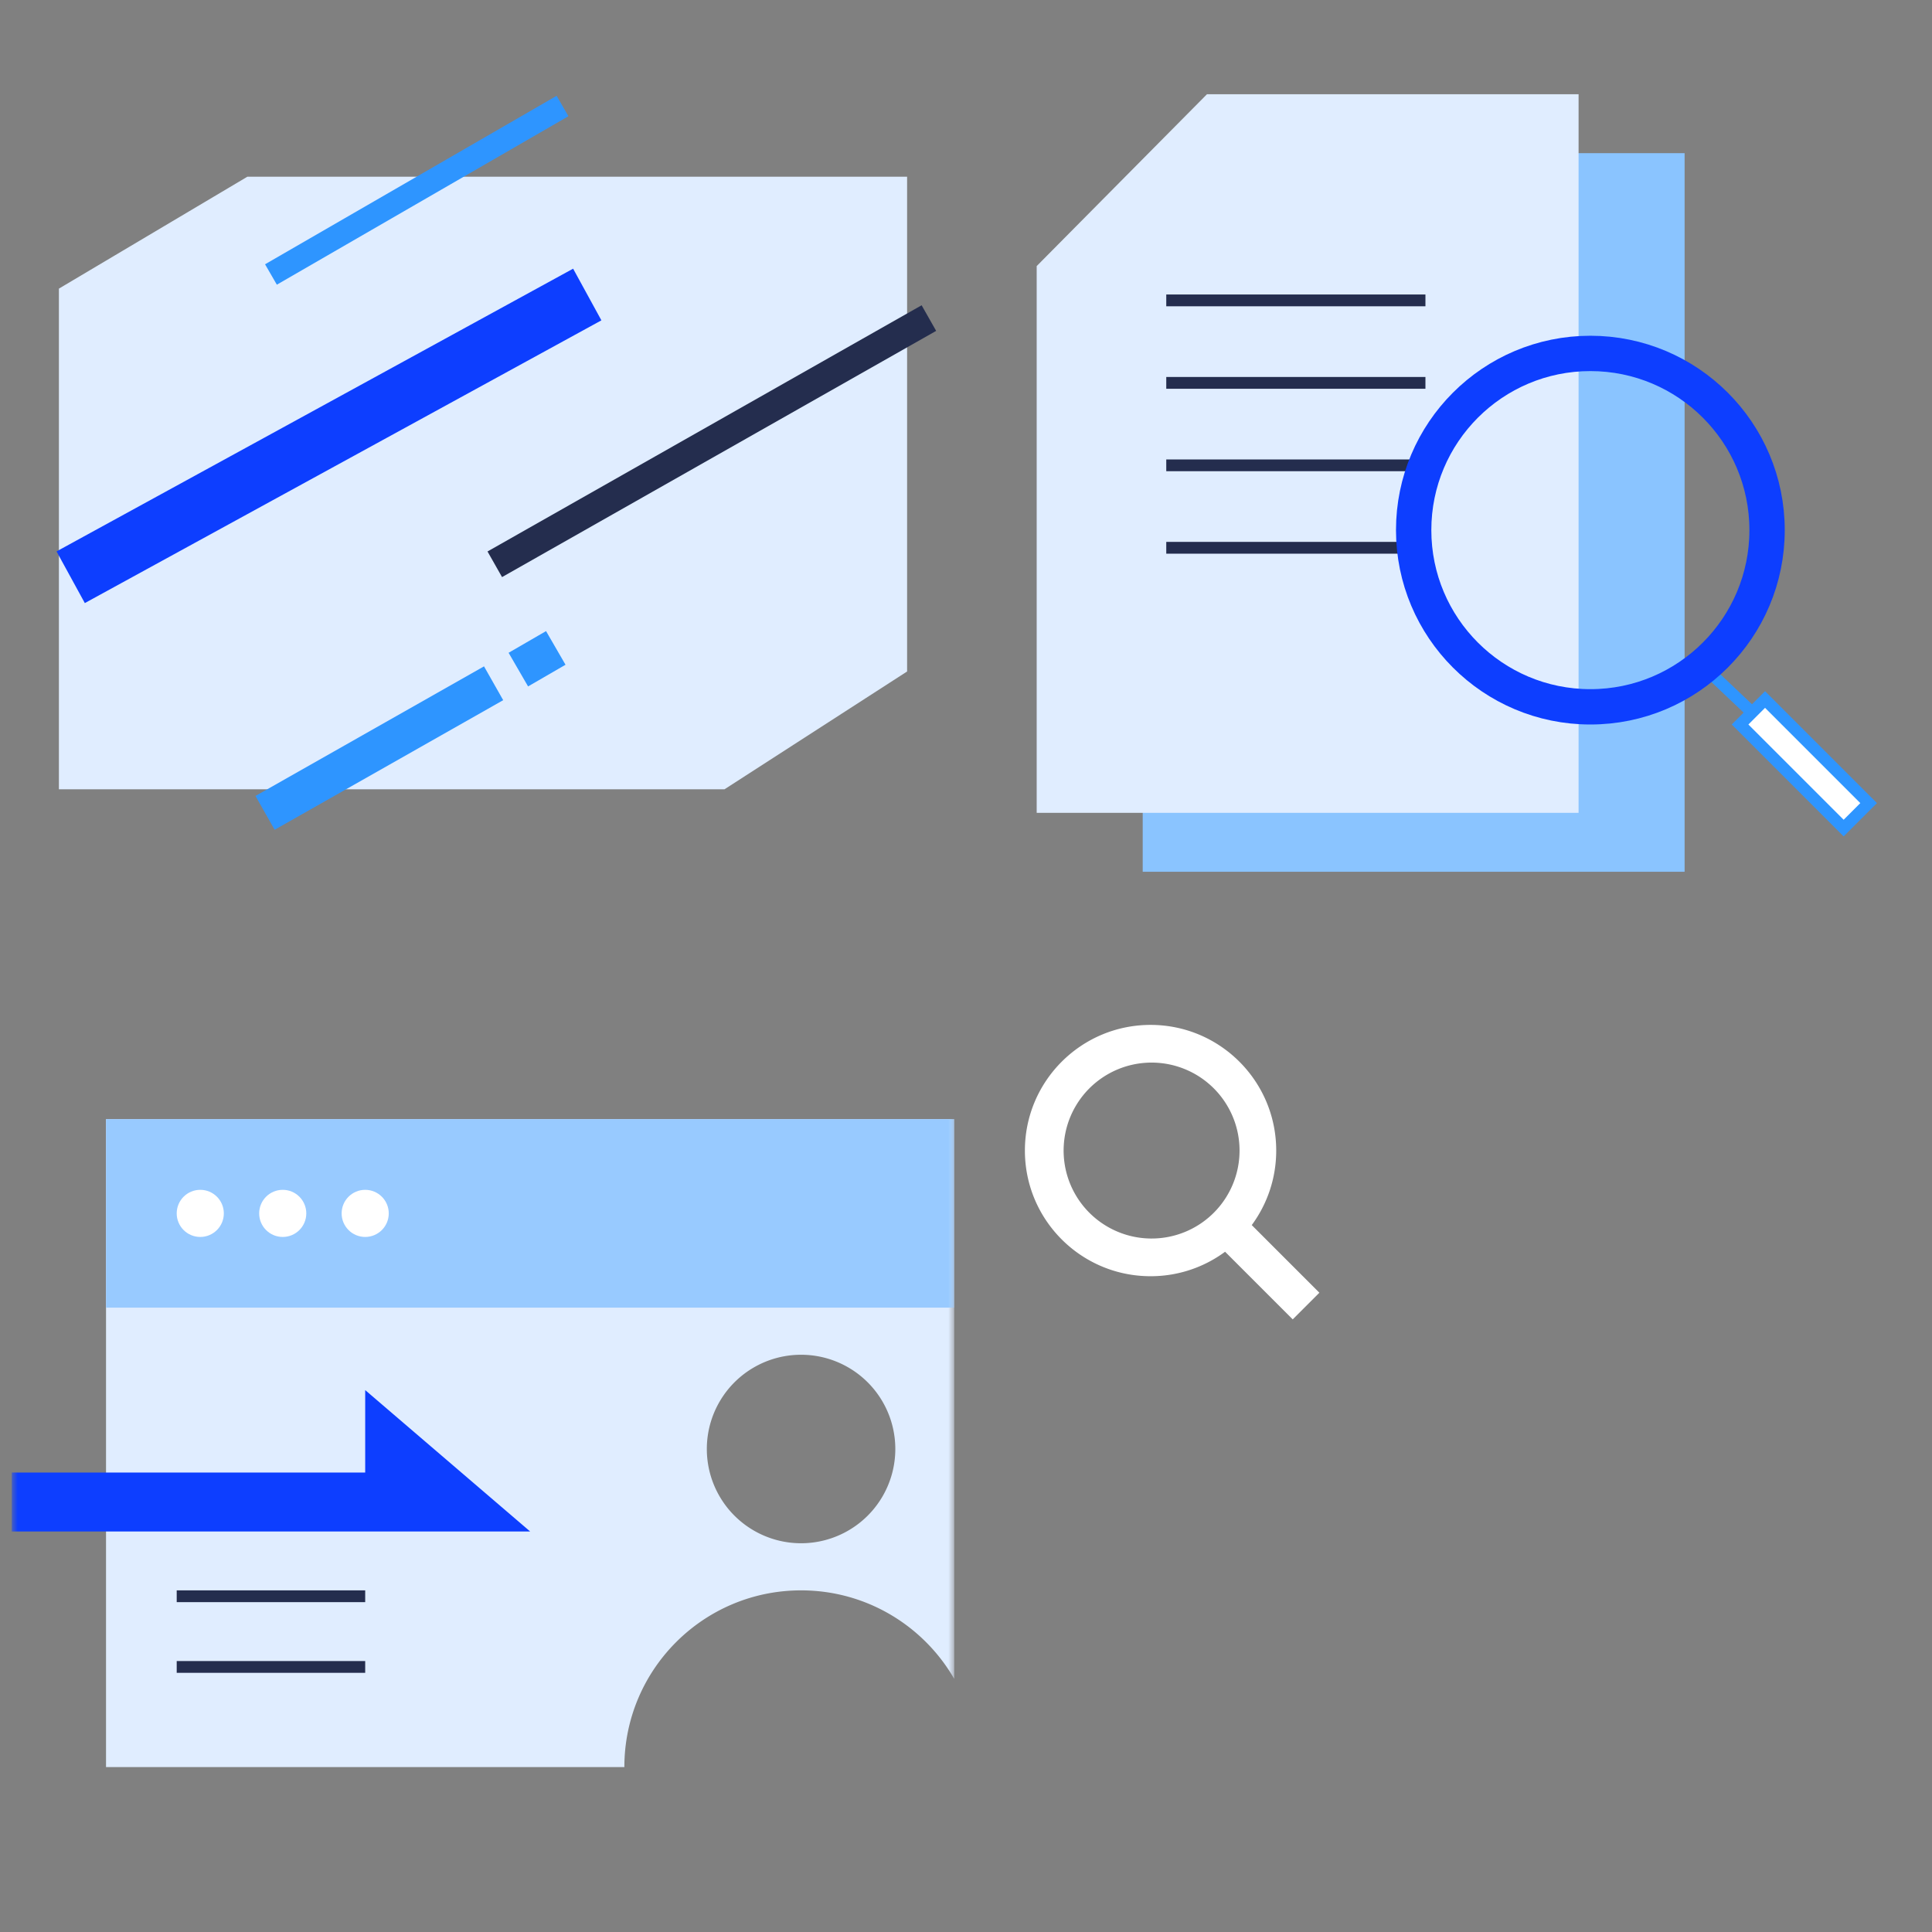
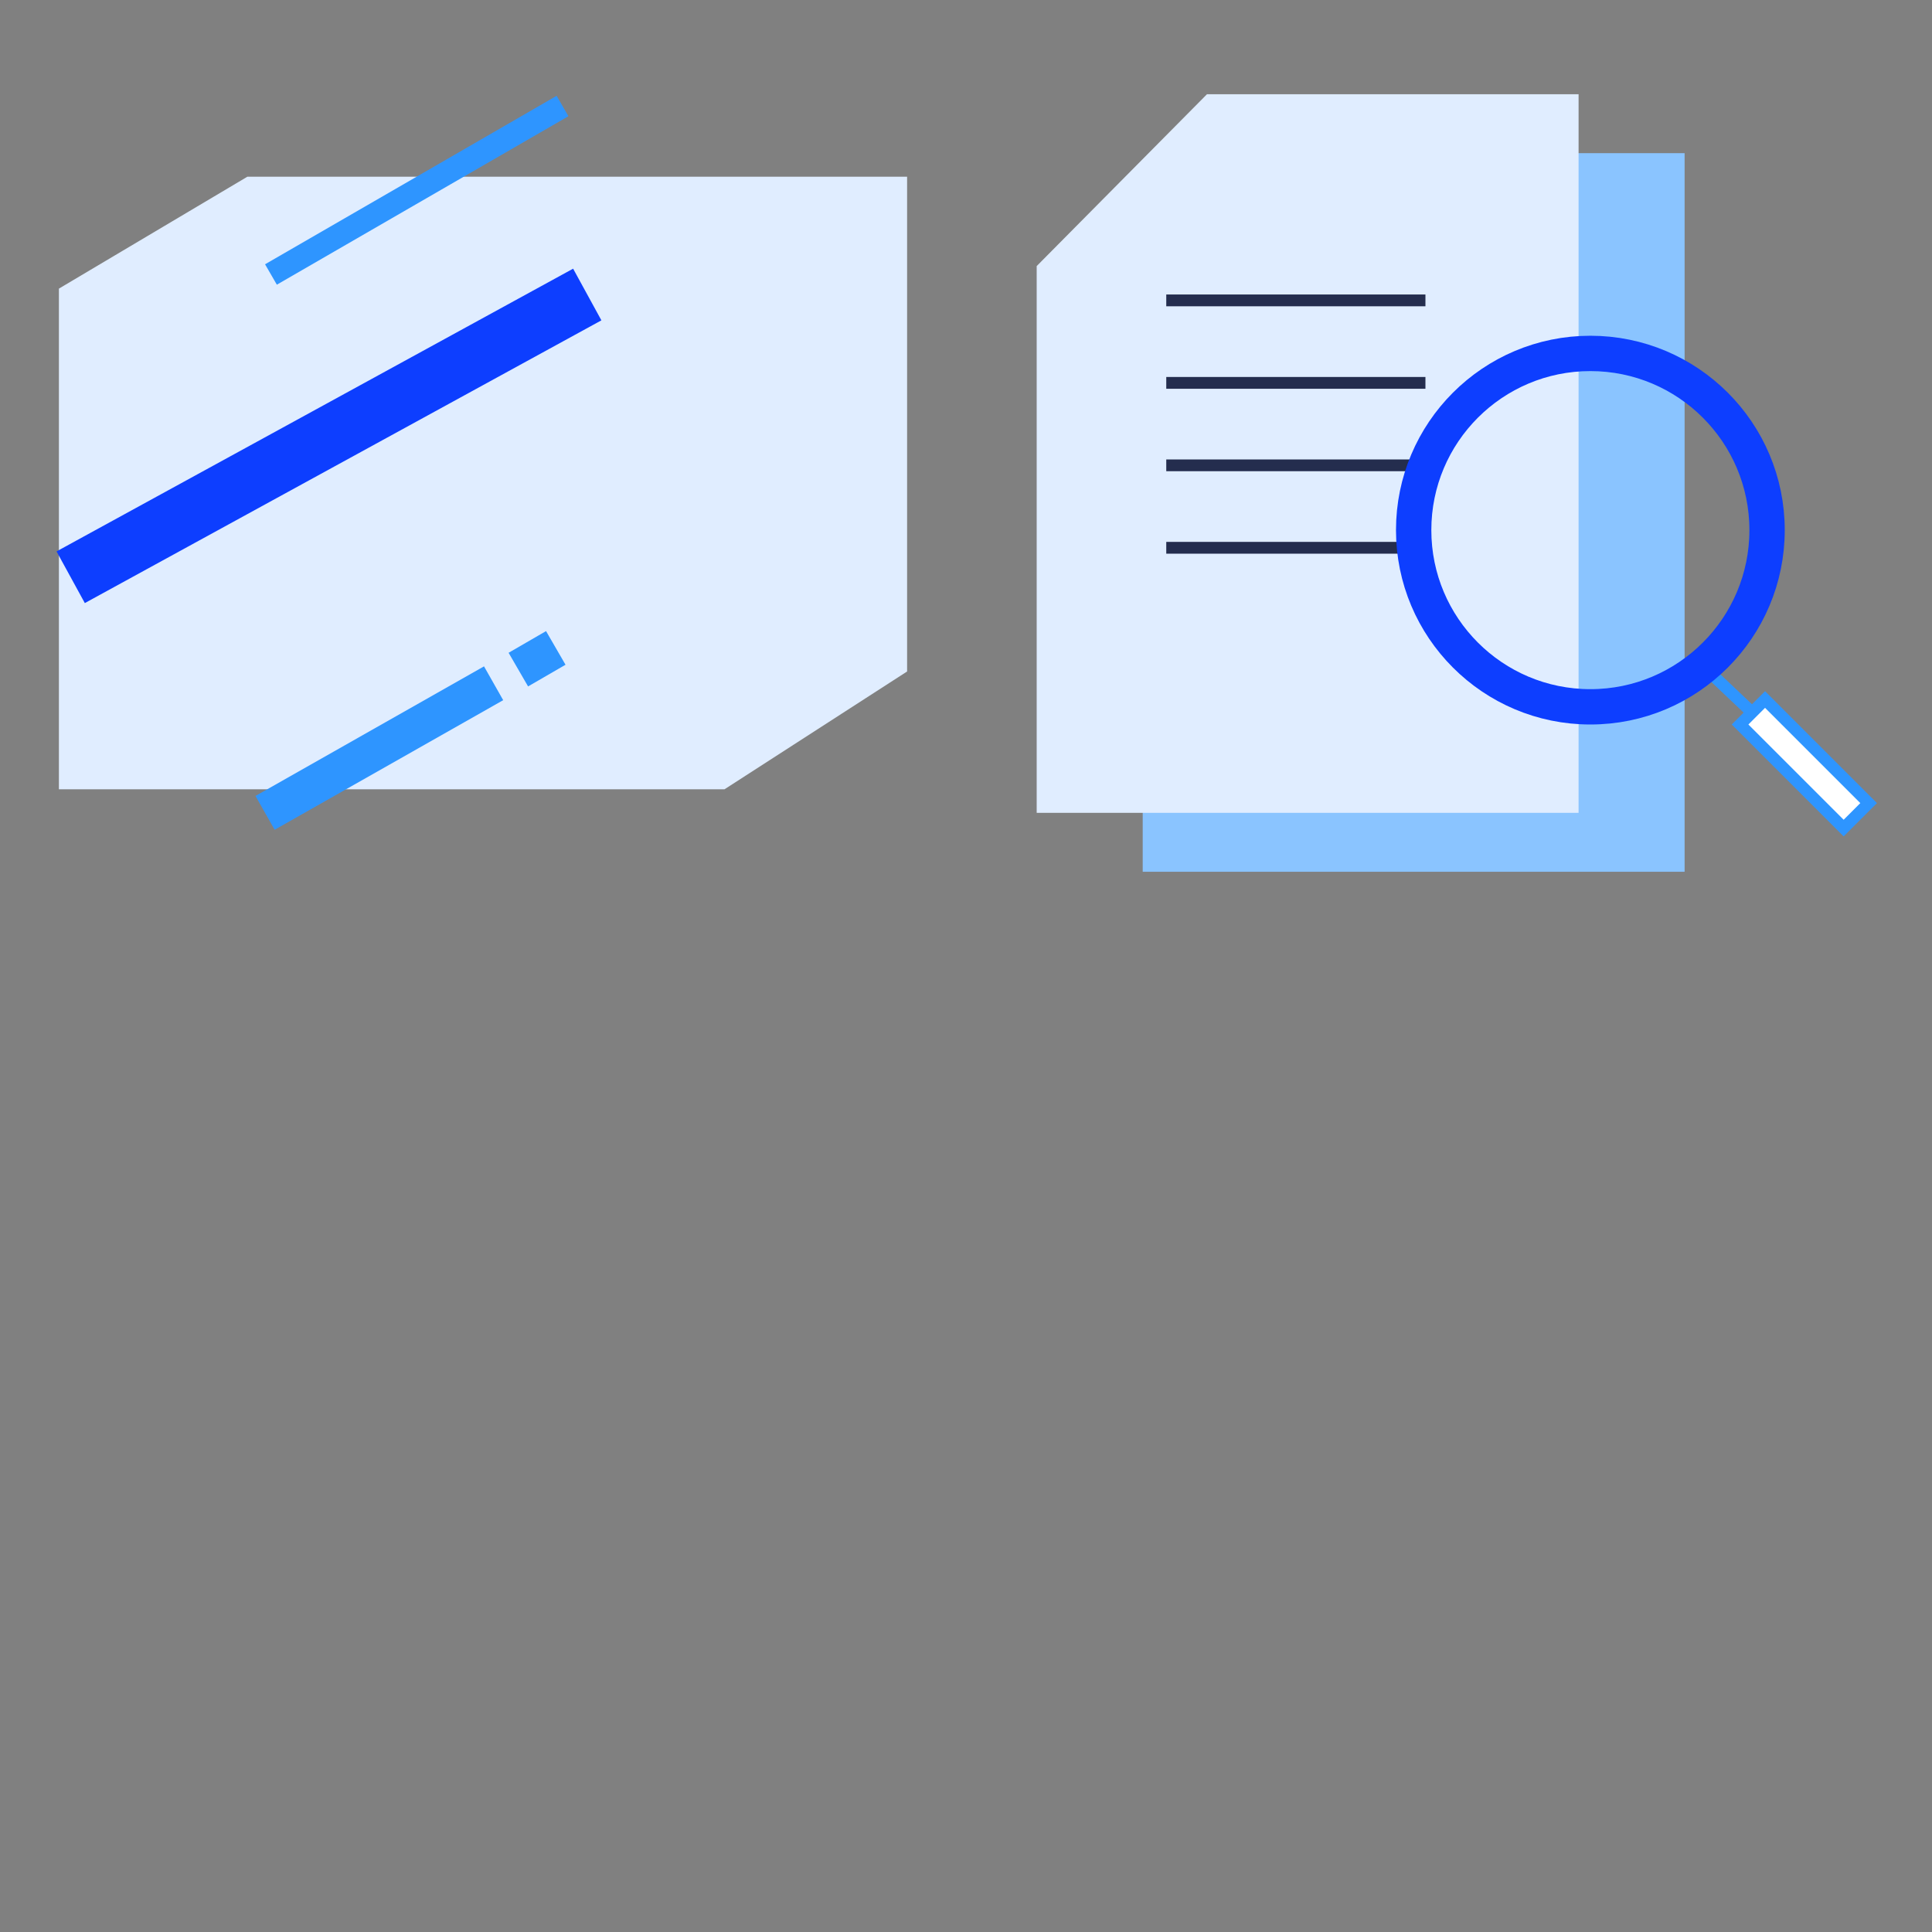
<svg xmlns="http://www.w3.org/2000/svg" xmlns:xlink="http://www.w3.org/1999/xlink" width="164" height="164" viewBox="0 0 164 164">
  <rect x="0" y="0" width="164" height="164" fill="#808080" stroke="none" />
  <svg width="82" height="82" viewBox="-1 -1 82 82" id="hot-1">
    <g fill="none" fill-rule="evenodd">
      <path fill="#E0EDFF" d="M4 23.5L20 14h56v42L60.5 66H4z" />
      <path stroke="#0D3EFF" stroke-width="5" d="M48.85 24L5 48" />
-       <path stroke="#242D4E" stroke-width="2.5" d="M77.85 26L41 46.9" />
      <path stroke="#2E95FF" stroke-width="3.3" d="M40.9 57L21.5 68M46.178 54l-.66.382L43 55.84" />
      <path stroke="#2E95FF" stroke-width="2" d="M46.75 8L22 22.3" />
    </g>
  </svg>
  <svg width="82" height="82" viewBox="-1 -1 82 82" id="hot-2" x="82">
    <g fill="none" fill-rule="evenodd">
      <path fill="#8AC4FF" d="M14 73V26.587L28.454 12H60v61z" />
      <path fill="#E0EDFF" d="M5 68V21.587L19.454 7H51v61z" />
      <path stroke="#2E95FF" fill="#D8D8D8" d="M61 55l9.5 9" />
      <path d="M66.828 58.379l8.793 8.793-2.121 2.12-8.793-8.792 2.121-2.121z" stroke="#2E95FF" fill="#FFF" />
      <path fill="#242D4E" d="M16 24h22v1H16zM16 31h22v1H16zM16 38h22v1H16zM16 45h22v1H16z" />
      <circle stroke="#0D3EFF" stroke-width="3" cx="52" cy="44" r="15" />
    </g>
  </svg>
  <svg width="82" height="82" viewBox="-1 -1 82 82" id="hot-3" y="82">
    <defs>
-       <path id="aca" d="M0 0h80v80H0z" />
-     </defs>
+       </defs>
    <g fill="none" fill-rule="evenodd">
      <mask id="acb" fill="#fff">
        <use xlink:href="#aca" />
      </mask>
      <path d="M80 12v47.512C77.408 55.022 72.557 52 67 52c-8.284 0-15 6.716-15 15H8V12h72zM67 32a8 8 0 1 0 0 16 8 8 0 0 0 0-16z" fill="#E0EDFF" mask="url(#acb)" />
      <path fill="#0D3EFF" mask="url(#acb)" d="M0 42h30v-7l14 12H0z" />
      <path fill="#98CAFF" mask="url(#acb)" d="M8 12h72v16H8z" />
      <circle fill="#FFF" mask="url(#acb)" cx="16" cy="20" r="2" />
      <circle fill="#FFF" mask="url(#acb)" cx="23" cy="20" r="2" />
      <circle fill="#FFF" mask="url(#acb)" cx="30" cy="20" r="2" />
      <path stroke="#242D4E" mask="url(#acb)" d="M14 52.5h16M14 58.5h16" />
    </g>
  </svg>
  <svg width="35" height="34" viewBox="-1 -1 35 34" id="icon-search" x="82" y="82">
    <g fill="none" fill-rule="evenodd">
      <path d="M1 0h32v32H1z" />
-       <path d="M20.993 23.256a10.619 10.619 0 0 1-6.326 2.077C8.776 25.333 4 20.558 4 14.667S8.776 4 14.667 4c5.89 0 10.666 4.776 10.666 10.667 0 2.368-.771 4.556-2.077 6.326l5.741 5.742-2.262 2.262-5.742-5.741zm-6.326-1.123a7.467 7.467 0 1 0 0-14.933 7.467 7.467 0 0 0 0 14.933z" fill="#FFF" fill-rule="nonzero" />
    </g>
  </svg>
</svg>